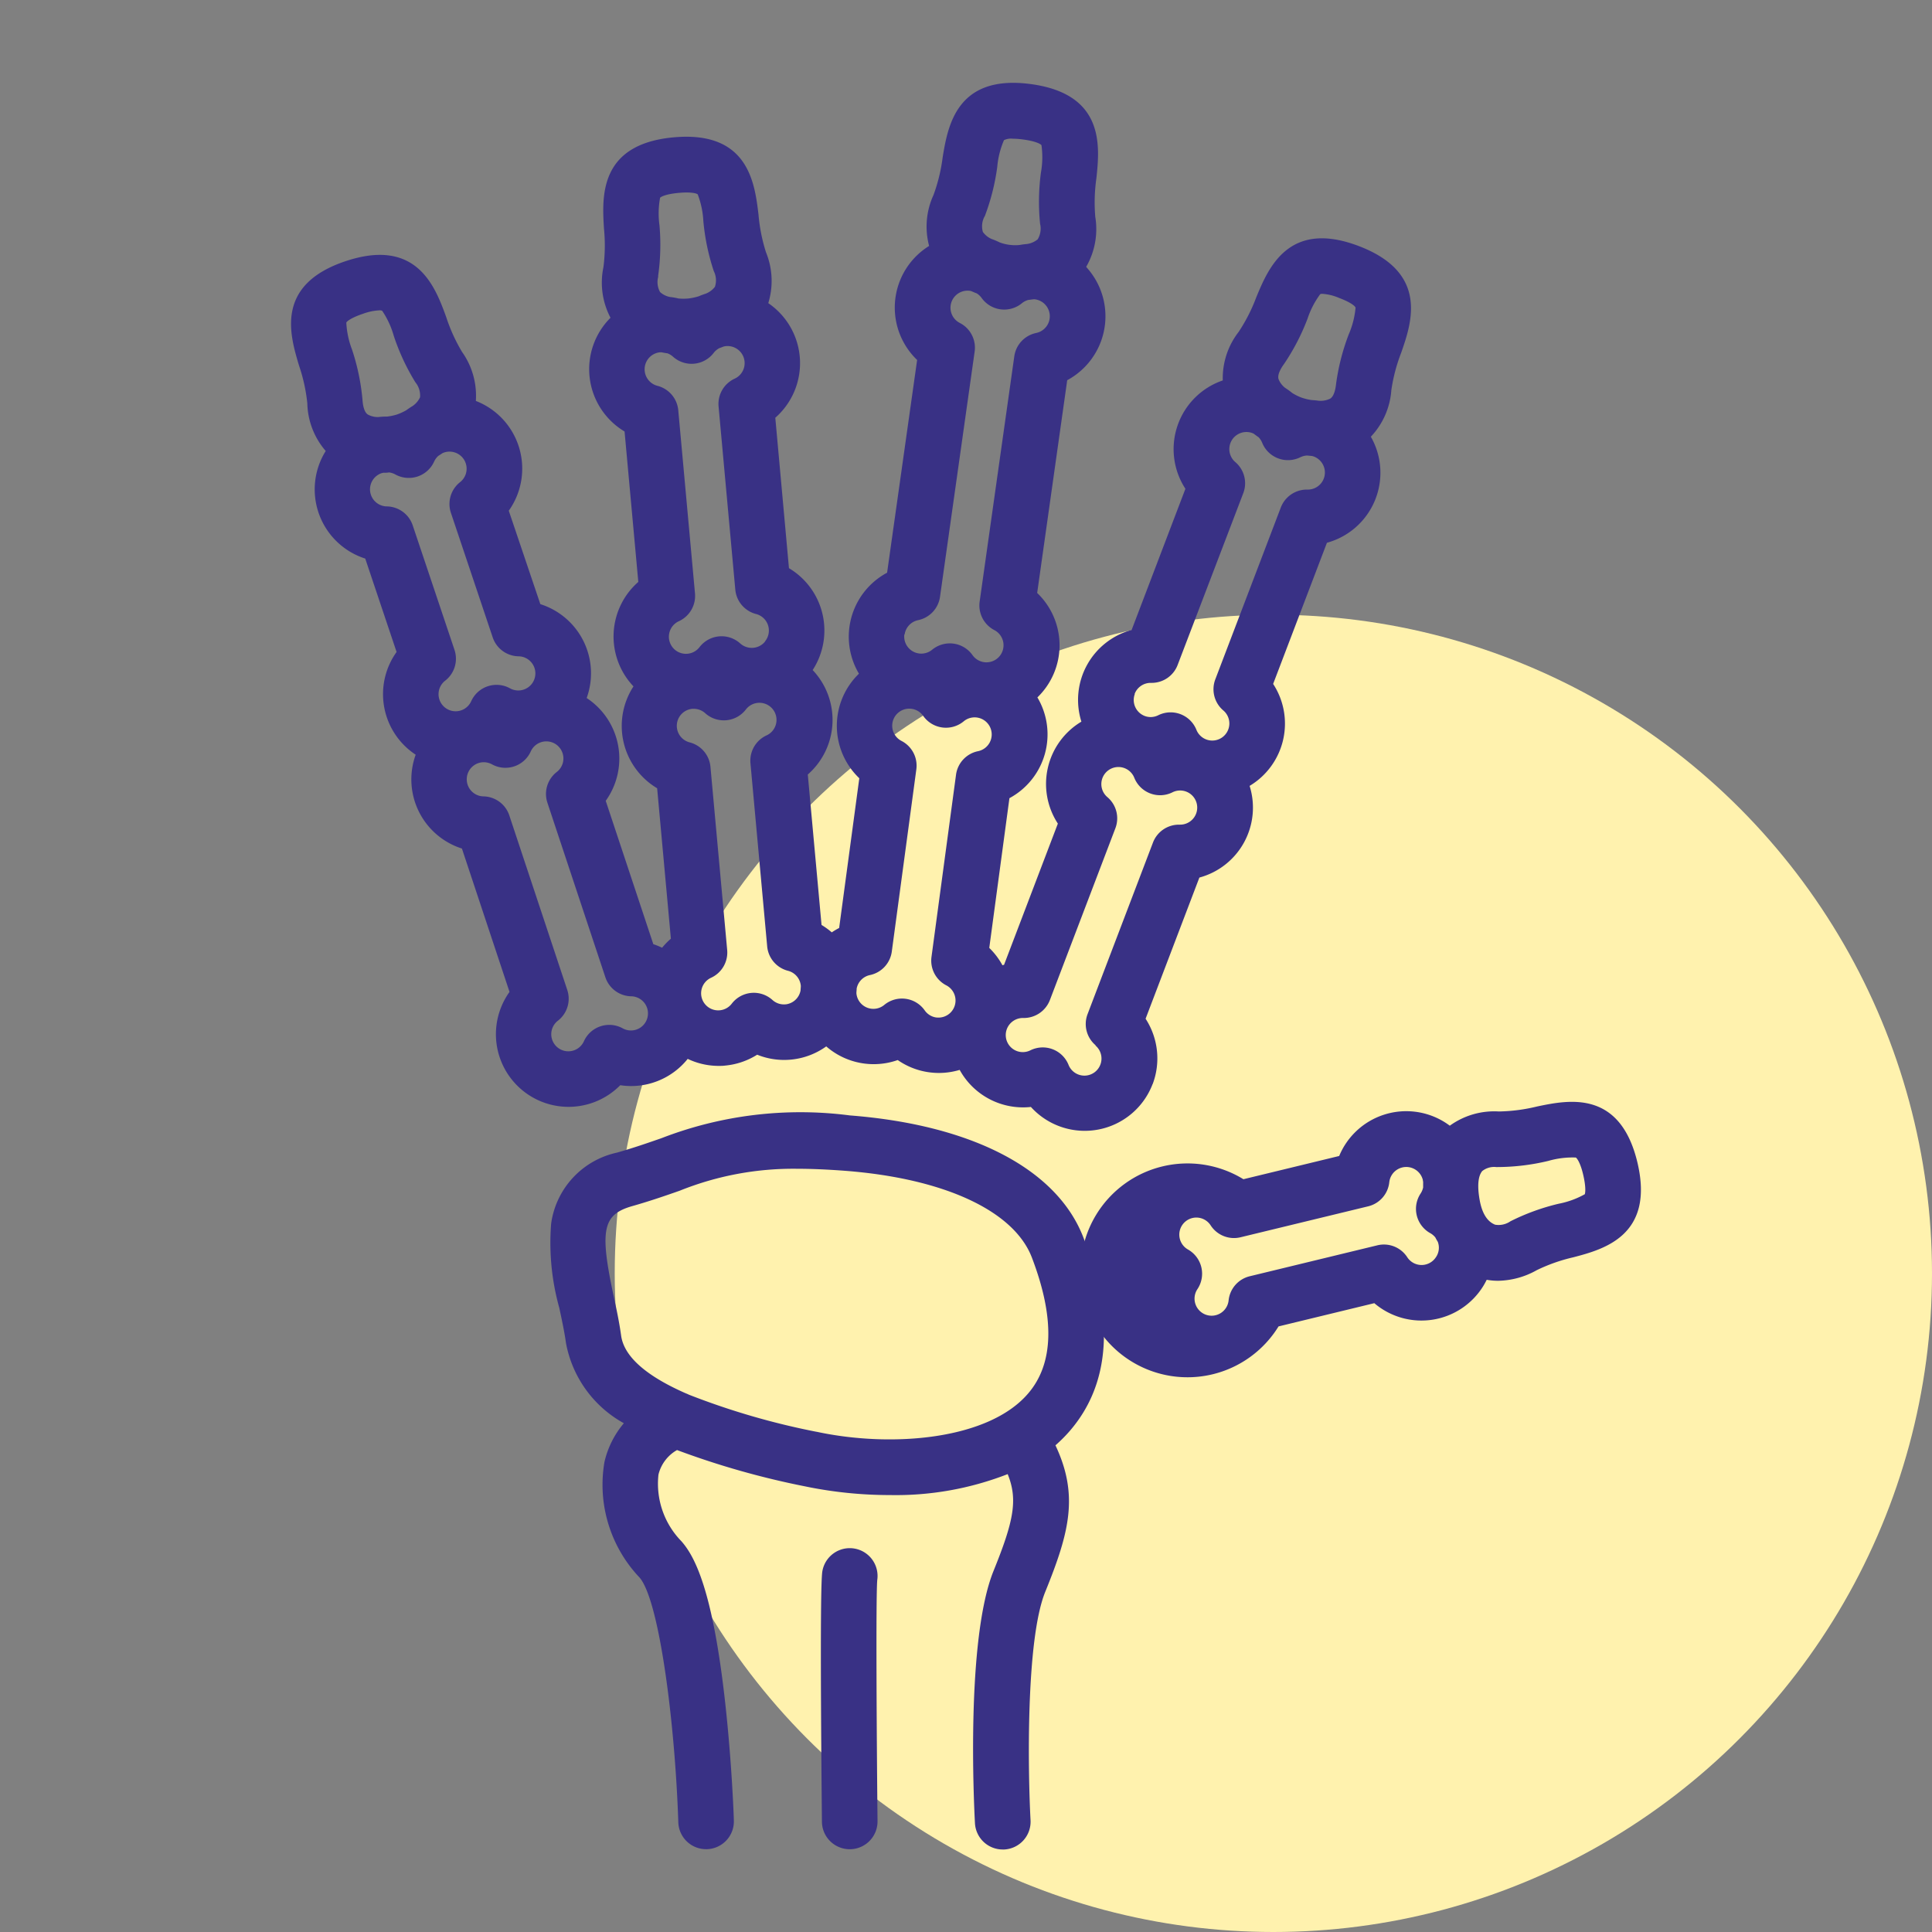
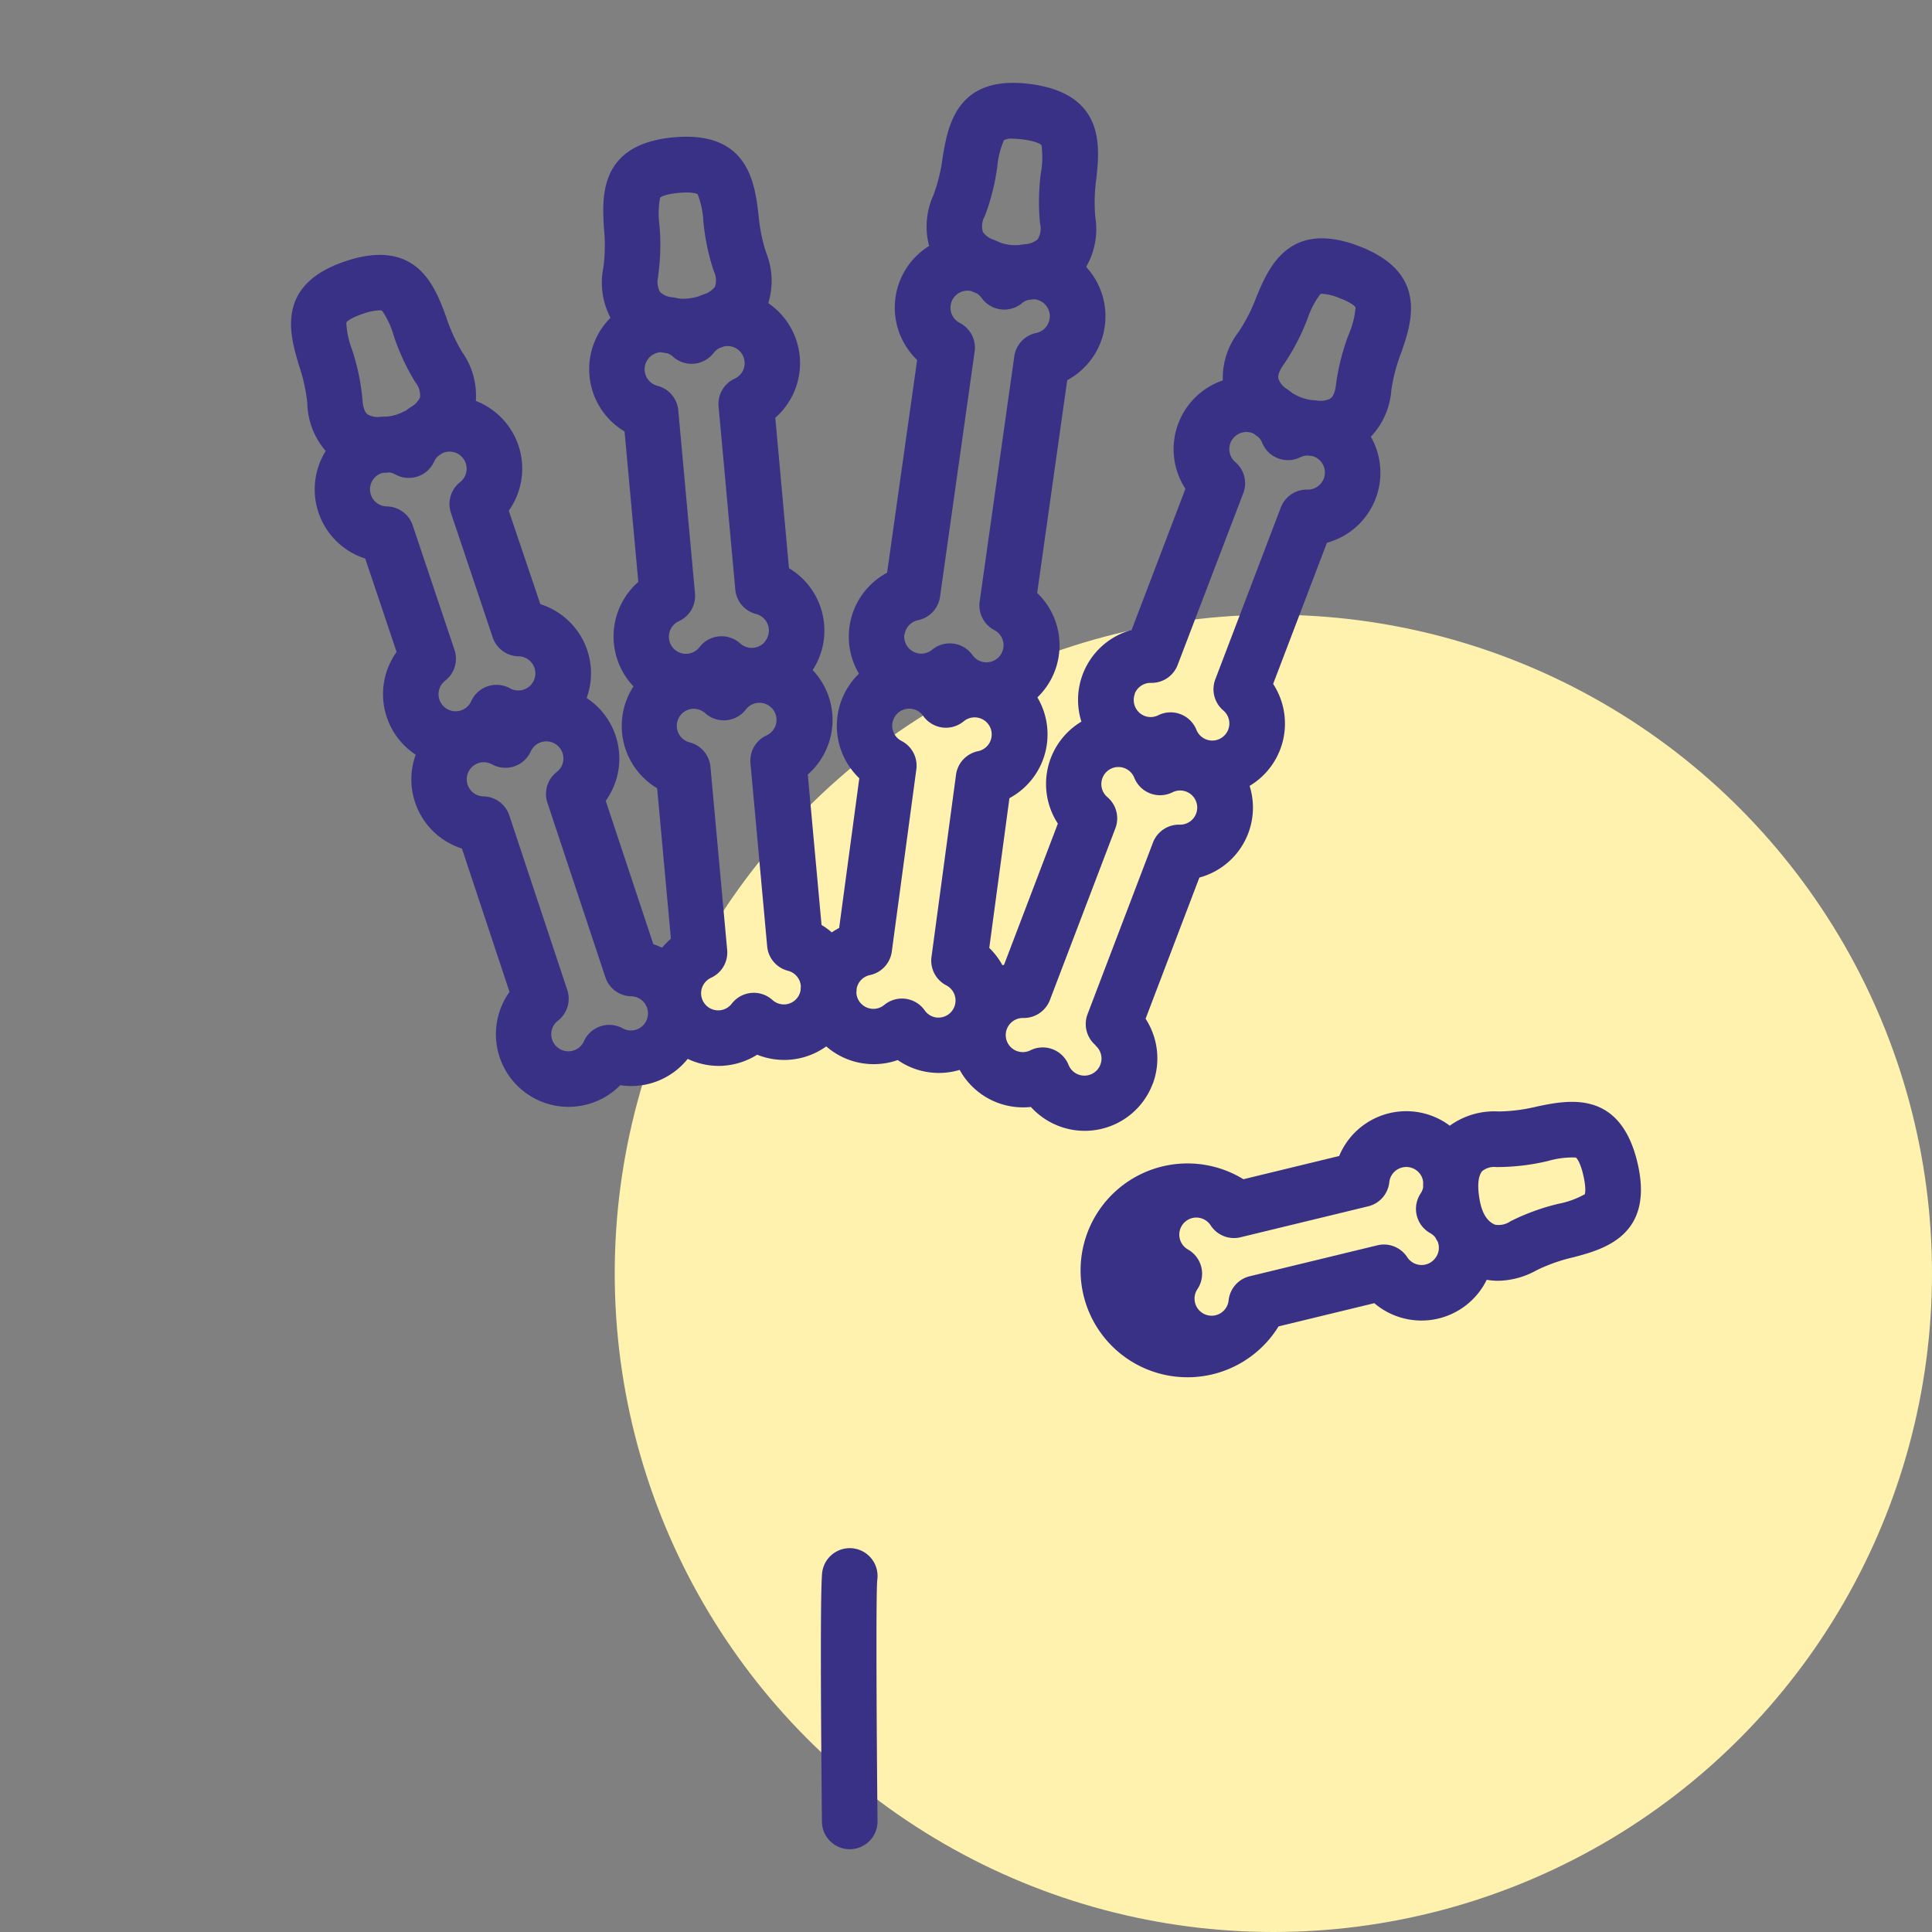
<svg xmlns="http://www.w3.org/2000/svg" width="44" height="44" viewBox="0 0 44 44">
  <rect x="0" y="0" width="44" height="44" fill="#808080" stroke="none" />
  <g id="Rheumatology" transform="translate(-3274 -3426)">
    <circle id="Ellipse_159" data-name="Ellipse 159" cx="15" cy="15" r="15" transform="translate(3288 3440)" fill="#fff2ae" />
-     <rect id="Rectangle_6153" data-name="Rectangle 6153" width="44" height="44" transform="translate(3274 3426)" fill="none" />
    <g id="Group_15144" data-name="Group 15144" transform="translate(-52 22)">
      <rect id="Rectangle_6334" data-name="Rectangle 6334" width="44" height="44" transform="translate(3326 3404)" fill="none" />
      <g id="Layer_2" transform="translate(3270.887 3404.031)">
        <g id="Group_15143" data-name="Group 15143" transform="translate(61.742 1.858)">
          <path id="Path_5413" data-name="Path 5413" d="M81.363,24.662a1.658,1.658,0,0,0-.16-1.492l1.225-3.215a1.65,1.65,0,0,0,1.144-2.088,1.652,1.652,0,0,0,.536-2.322l1.225-3.215a1.653,1.653,0,0,0,1-2.415A1.72,1.72,0,0,0,86.8,8.853,3.9,3.9,0,0,1,87.025,8c.236-.68.632-1.818-.966-2.427s-2.06.5-2.336,1.169a3.9,3.9,0,0,1-.4.785,1.718,1.718,0,0,0-.362,1.106,1.653,1.653,0,0,0-.851,2.468l-1.225,3.215a1.65,1.65,0,0,0-1.144,2.088,1.652,1.652,0,0,0-.536,2.322l-1.225,3.215-.037.011a1.66,1.66,0,0,0-.3-.395l.459-3.41a1.65,1.65,0,0,0,.637-2.295,1.649,1.649,0,0,0-.005-2.379l.684-4.845a1.654,1.654,0,0,0,.532-2.46c-.032-.043-.067-.083-.1-.122a1.721,1.721,0,0,0,.207-1.14,3.9,3.9,0,0,1,.026-.88c.075-.716.2-1.914-1.494-2.142s-1.891.961-2.008,1.671a3.9,3.9,0,0,1-.208.855,1.718,1.718,0,0,0-.1,1.16A1.652,1.652,0,0,0,76,8.167l-.684,4.845a1.652,1.652,0,0,0-.641,2.3,1.65,1.65,0,0,0,.008,2.381l-.459,3.41a1.652,1.652,0,0,0-.168.1,1.654,1.654,0,0,0-.233-.169l-.313-3.426a1.652,1.652,0,0,0,.111-2.379,1.652,1.652,0,0,0-.54-2.32L72.77,9.483a1.653,1.653,0,0,0-.16-2.61,1.72,1.72,0,0,0-.052-1.158,3.9,3.9,0,0,1-.171-.863c-.086-.715-.231-1.911-1.934-1.755s-1.629,1.358-1.585,2.076a3.9,3.9,0,0,1-.012.88,1.718,1.718,0,0,0,.161,1.153,1.653,1.653,0,0,0,.32,2.59l.313,3.426a1.651,1.651,0,0,0-.11,2.379,1.652,1.652,0,0,0,.539,2.32l.313,3.426a1.656,1.656,0,0,0-.2.206,1.652,1.652,0,0,0-.2-.081l-1.084-3.265a1.65,1.65,0,0,0-.434-2.341,1.652,1.652,0,0,0-1.055-2.138L66.7,11.6a1.653,1.653,0,0,0-.75-2.5,1.72,1.72,0,0,0-.314-1.116,3.9,3.9,0,0,1-.363-.8c-.247-.676-.66-1.808-2.283-1.269S61.716,7.6,61.923,8.294a3.9,3.9,0,0,1,.189.86,1.718,1.718,0,0,0,.419,1.086,1.653,1.653,0,0,0,.9,2.45l.714,2.127a1.65,1.65,0,0,0,.435,2.34,1.652,1.652,0,0,0,1.053,2.137l1.084,3.265a1.654,1.654,0,0,0,2.522,2.125,1.649,1.649,0,0,0,1.536-.6,1.642,1.642,0,0,0,.7.16c.05,0,.1,0,.152-.007a1.654,1.654,0,0,0,.73-.248A1.643,1.643,0,0,0,73.93,23.8a1.646,1.646,0,0,0,1.628.311,1.642,1.642,0,0,0,1.411.224,1.647,1.647,0,0,0,1.622.844,1.654,1.654,0,0,0,2.772-.522Zm2.991-16.4a5.029,5.029,0,0,0,.538-1.037,1.972,1.972,0,0,1,.288-.556.106.106,0,0,1,.051-.008,1.145,1.145,0,0,1,.378.093c.3.113.373.2.376.222a1.977,1.977,0,0,1-.155.607,5.025,5.025,0,0,0-.289,1.132c-.013.122-.047.279-.134.333a.5.5,0,0,1-.266.047q-.079-.011-.159-.015a1.31,1.31,0,0,1-.237-.059,1.244,1.244,0,0,1-.2-.1,1.659,1.659,0,0,0-.163-.118.472.472,0,0,1-.151-.2c-.03-.1.049-.239.121-.339Zm-3.4,7.509a.39.39,0,0,1,.364-.25h.024a.633.633,0,0,0,.591-.408L83.428,11.2a.633.633,0,0,0-.181-.707.389.389,0,0,1,.39-.66l.03.014q.056.043.11.08a.406.406,0,0,1,.081.125.633.633,0,0,0,.868.331.4.4,0,0,1,.155-.04l.114.011a.384.384,0,0,1,.042.013.389.389,0,0,1-.148.752.635.635,0,0,0-.606.407l-1.492,3.914a.633.633,0,0,0,.181.708.389.389,0,1,1-.612.441.633.633,0,0,0-.868-.331.385.385,0,0,1-.311.016A.39.39,0,0,1,80.957,15.776ZM77.538,4.9a5.032,5.032,0,0,0,.287-1.132,1.973,1.973,0,0,1,.153-.607.363.363,0,0,1,.2-.033,1.787,1.787,0,0,1,.237.018c.314.042.41.114.417.13a1.976,1.976,0,0,1-.013.626A5.032,5.032,0,0,0,78.8,5.065a.471.471,0,0,1-.055.355.494.494,0,0,1-.242.106,1.667,1.667,0,0,0-.167.022,1.01,1.01,0,0,1-.455-.058,1.655,1.655,0,0,0-.184-.078.479.479,0,0,1-.2-.161.472.472,0,0,1,.041-.357Zm-1.823,9.521a.39.39,0,0,1,.306-.328.633.633,0,0,0,.5-.531l.789-5.586a.633.633,0,0,0-.338-.652.389.389,0,0,1,.229-.732l.033.007c.042.019.084.037.125.052a.407.407,0,0,1,.107.1.633.633,0,0,0,.92.124.405.405,0,0,1,.14-.074l.115-.015a.382.382,0,0,1,.044,0,.389.389,0,0,1,.028.766.633.633,0,0,0-.5.531l-.789,5.586a.633.633,0,0,0,.338.652.389.389,0,1,1-.5.569.633.633,0,0,0-.92-.124.389.389,0,0,1-.633-.351Zm-3.181.162a.387.387,0,0,1-.264.139.391.391,0,0,1-.3-.1.633.633,0,0,0-.925.084.389.389,0,1,1-.47-.59.633.633,0,0,0,.366-.632l-.381-4.172a.633.633,0,0,0-.474-.556.389.389,0,0,1,.06-.764l.032,0c.047.01.093.018.137.024a.4.4,0,0,1,.126.077A.633.633,0,0,0,71.371,8a.4.4,0,0,1,.12-.1l.109-.041a.386.386,0,0,1,.044-.007.389.389,0,0,1,.2.741.633.633,0,0,0-.366.632l.381,4.172a.633.633,0,0,0,.474.556.389.389,0,0,1,.2.626ZM70.1,6.263A5.029,5.029,0,0,0,70.132,5.1a1.975,1.975,0,0,1,.014-.626c.008-.015.106-.083.422-.112s.425.02.435.034A1.974,1.974,0,0,1,71.131,5a5.03,5.03,0,0,0,.238,1.143.471.471,0,0,1,.026.358.493.493,0,0,1-.212.157,1.651,1.651,0,0,0-.158.059,1.307,1.307,0,0,1-.237.05,1.241,1.241,0,0,1-.221,0,1.654,1.654,0,0,0-.2-.035.471.471,0,0,1-.221-.111.469.469,0,0,1-.04-.358Zm-7.1,1.055c0-.017.085-.105.386-.205h0a1.229,1.229,0,0,1,.365-.076.135.135,0,0,1,.066.01,1.975,1.975,0,0,1,.263.568,5.029,5.029,0,0,0,.492,1.059.472.472,0,0,1,.107.343.493.493,0,0,1-.171.2,1.647,1.647,0,0,0-.141.094,1.3,1.3,0,0,1-.219.1,1.254,1.254,0,0,1-.217.045,1.648,1.648,0,0,0-.2.011.473.473,0,0,1-.242-.058c-.086-.058-.113-.216-.121-.339a5.028,5.028,0,0,0-.239-1.143,1.975,1.975,0,0,1-.129-.613Zm.921,4.184a.389.389,0,0,1-.115-.758c.012,0,.023-.006.034-.008.046,0,.09,0,.133-.008a.407.407,0,0,1,.143.046A.633.633,0,0,0,65,10.481a.4.4,0,0,1,.093-.128c.032-.02.064-.042.1-.065a.389.389,0,0,1,.4.66.633.633,0,0,0-.211.7l.952,2.837a.633.633,0,0,0,.587.431.389.389,0,1,1-.195.728.633.633,0,0,0-.881.293.389.389,0,1,1-.592-.467.633.633,0,0,0,.211-.7l-.952-2.837a.633.633,0,0,0-.587-.431Zm5.908,11.721a.388.388,0,0,1-.536.165.633.633,0,0,0-.881.293.389.389,0,1,1-.592-.467.633.633,0,0,0,.212-.7l-1.32-3.975a.633.633,0,0,0-.588-.433.389.389,0,0,1-.115-.758.381.381,0,0,1,.121-.02.4.4,0,0,1,.189.049.633.633,0,0,0,.881-.293.389.389,0,1,1,.592.467.633.633,0,0,0-.212.7l1.32,3.975a.633.633,0,0,0,.588.433.389.389,0,0,1,.341.563Zm3.175-.381a.388.388,0,0,1-.3-.1.633.633,0,0,0-.925.084.389.389,0,1,1-.47-.59.633.633,0,0,0,.365-.632l-.381-4.172a.633.633,0,0,0-.474-.556.389.389,0,0,1,.06-.764l.036,0a.388.388,0,0,1,.259.1.633.633,0,0,0,.925-.084.389.389,0,1,1,.47.59.633.633,0,0,0-.365.632l.381,4.172a.633.633,0,0,0,.474.556.39.39,0,0,1,.292.341s0,.005,0,.008c0,.032-.005.064-.006.1A.389.389,0,0,1,73.011,22.842Zm3.434.3a.387.387,0,0,1-.266-.163.633.633,0,0,0-.92-.124.388.388,0,0,1-.635-.267c0-.035.006-.07.006-.106a.389.389,0,0,1,.3-.306.633.633,0,0,0,.5-.535l.559-4.151a.633.633,0,0,0-.338-.647.389.389,0,0,1-.059-.655.388.388,0,0,1,.554.086.633.633,0,0,0,.92.124.389.389,0,1,1,.327.679.633.633,0,0,0-.5.535l-.559,4.151a.633.633,0,0,0,.338.647.389.389,0,0,1-.229.731Zm3.622.637a.389.389,0,1,1-.612.441.633.633,0,0,0-.868-.331.388.388,0,0,1-.536-.486.391.391,0,0,1,.373-.25.637.637,0,0,0,.606-.407l1.492-3.914a.633.633,0,0,0-.181-.708.389.389,0,1,1,.612-.441.633.633,0,0,0,.868.331.389.389,0,1,1,.172.736h-.024a.633.633,0,0,0-.591.408l-1.492,3.914A.633.633,0,0,0,80.067,23.776Z" transform="translate(-61.742 -1.858)" fill="#393185" />
          <path id="Path_5414" data-name="Path 5414" d="M313.109,296.6c-.4-1.663-1.578-1.417-2.282-1.271a3.93,3.93,0,0,1-.873.114,1.729,1.729,0,0,0-1.117.324c-.04-.03-.082-.059-.126-.086a1.654,1.654,0,0,0-2.393.776l-2.181.529a2.435,2.435,0,1,0,.8,3.352l2.181-.529a1.654,1.654,0,0,0,2.483-.393c.028-.046.053-.092.077-.14a1.457,1.457,0,0,0,.26.023,1.849,1.849,0,0,0,.878-.241,3.9,3.9,0,0,1,.83-.293C312.344,298.583,313.507,298.268,313.109,296.6Zm-4.583,2.154a.389.389,0,0,1-.658.008.633.633,0,0,0-.68-.271l-2.908.705a.633.633,0,0,0-.48.548.389.389,0,1,1-.709-.257.633.633,0,0,0-.216-.9.389.389,0,0,1,.189-.728.39.39,0,0,1,.327.178.633.633,0,0,0,.68.271l2.908-.705a.633.633,0,0,0,.48-.548.389.389,0,0,1,.765-.05c0,.011,0,.022.006.033,0,.047,0,.092,0,.136a.407.407,0,0,1-.058.138.633.633,0,0,0,.216.9.4.4,0,0,1,.12.1c.017.034.036.068.056.1a.382.382,0,0,1-.034.337Zm3.381-1.424a1.974,1.974,0,0,1-.589.214,5.031,5.031,0,0,0-1.1.4.472.472,0,0,1-.351.077c-.065-.029-.27-.112-.35-.563s.013-.6.058-.657a.435.435,0,0,1,.32-.092h.029a5.035,5.035,0,0,0,1.16-.141,1.977,1.977,0,0,1,.622-.076c.016.005.1.093.171.4S311.919,297.323,311.907,297.335Z" transform="translate(-282.448 -272.019)" fill="#393185" />
-           <path id="Path_5415" data-name="Path 5415" d="M143.1,298.489a8.761,8.761,0,0,0-4.293.519c-.311.108-.632.22-1.011.328a1.925,1.925,0,0,0-1.5,1.616,5.514,5.514,0,0,0,.186,1.922c.06.283.118.549.152.8a2.632,2.632,0,0,0,1.318,1.825,2.091,2.091,0,0,0-.442.883,3.07,3.07,0,0,0,.8,2.632c.448.518.807,3.3.882,5.574a.633.633,0,0,0,.632.612h.021a.633.633,0,0,0,.612-.653c0-.052-.043-1.28-.194-2.653-.288-2.624-.706-3.372-1-3.707a1.875,1.875,0,0,1-.523-1.518.881.881,0,0,1,.423-.559,18.7,18.7,0,0,0,2.906.825,9.51,9.51,0,0,0,1.945.2,7.011,7.011,0,0,0,2.679-.477c.238.584.135,1.075-.32,2.2-.633,1.558-.448,5.324-.425,5.749a.633.633,0,0,0,.631.6h.035a.633.633,0,0,0,.6-.666c-.058-1.075-.112-4.1.334-5.2.549-1.352.77-2.2.233-3.339a3.341,3.341,0,0,0,.334-.336c.91-1.061,1.014-2.533.31-4.377C147.835,299.721,145.894,298.706,143.1,298.489Zm-.761,7.205a16.832,16.832,0,0,1-2.906-.845.638.638,0,0,0-.071-.031c-.774-.34-1.4-.777-1.473-1.318-.04-.295-.105-.6-.168-.89-.325-1.517-.253-1.863.423-2.056.414-.118.767-.241,1.079-.35a6.925,6.925,0,0,1,2.672-.5c.323,0,.687.015,1.107.047,2.251.175,3.836.913,4.242,1.974.526,1.377.5,2.42-.088,3.1-.905,1.055-3.108,1.236-4.817.868Z" transform="translate(-130.373 -274.975)" fill="#393185" />
-           <path id="Path_5416" data-name="Path 5416" d="M215.548,424.39a.633.633,0,0,0-1.251-.194c-.055.332-.029,3.711-.009,5.7a.633.633,0,0,0,.633.626h.007a.633.633,0,0,0,.626-.639C215.534,427.937,215.515,424.741,215.548,424.39Z" transform="translate(-202.198 -390.296)" fill="#393185" />
+           <path id="Path_5416" data-name="Path 5416" d="M215.548,424.39a.633.633,0,0,0-1.251-.194c-.055.332-.029,3.711-.009,5.7a.633.633,0,0,0,.633.626h.007a.633.633,0,0,0,.626-.639C215.534,427.937,215.515,424.741,215.548,424.39" transform="translate(-202.198 -390.296)" fill="#393185" />
        </g>
      </g>
    </g>
  </g>
</svg>